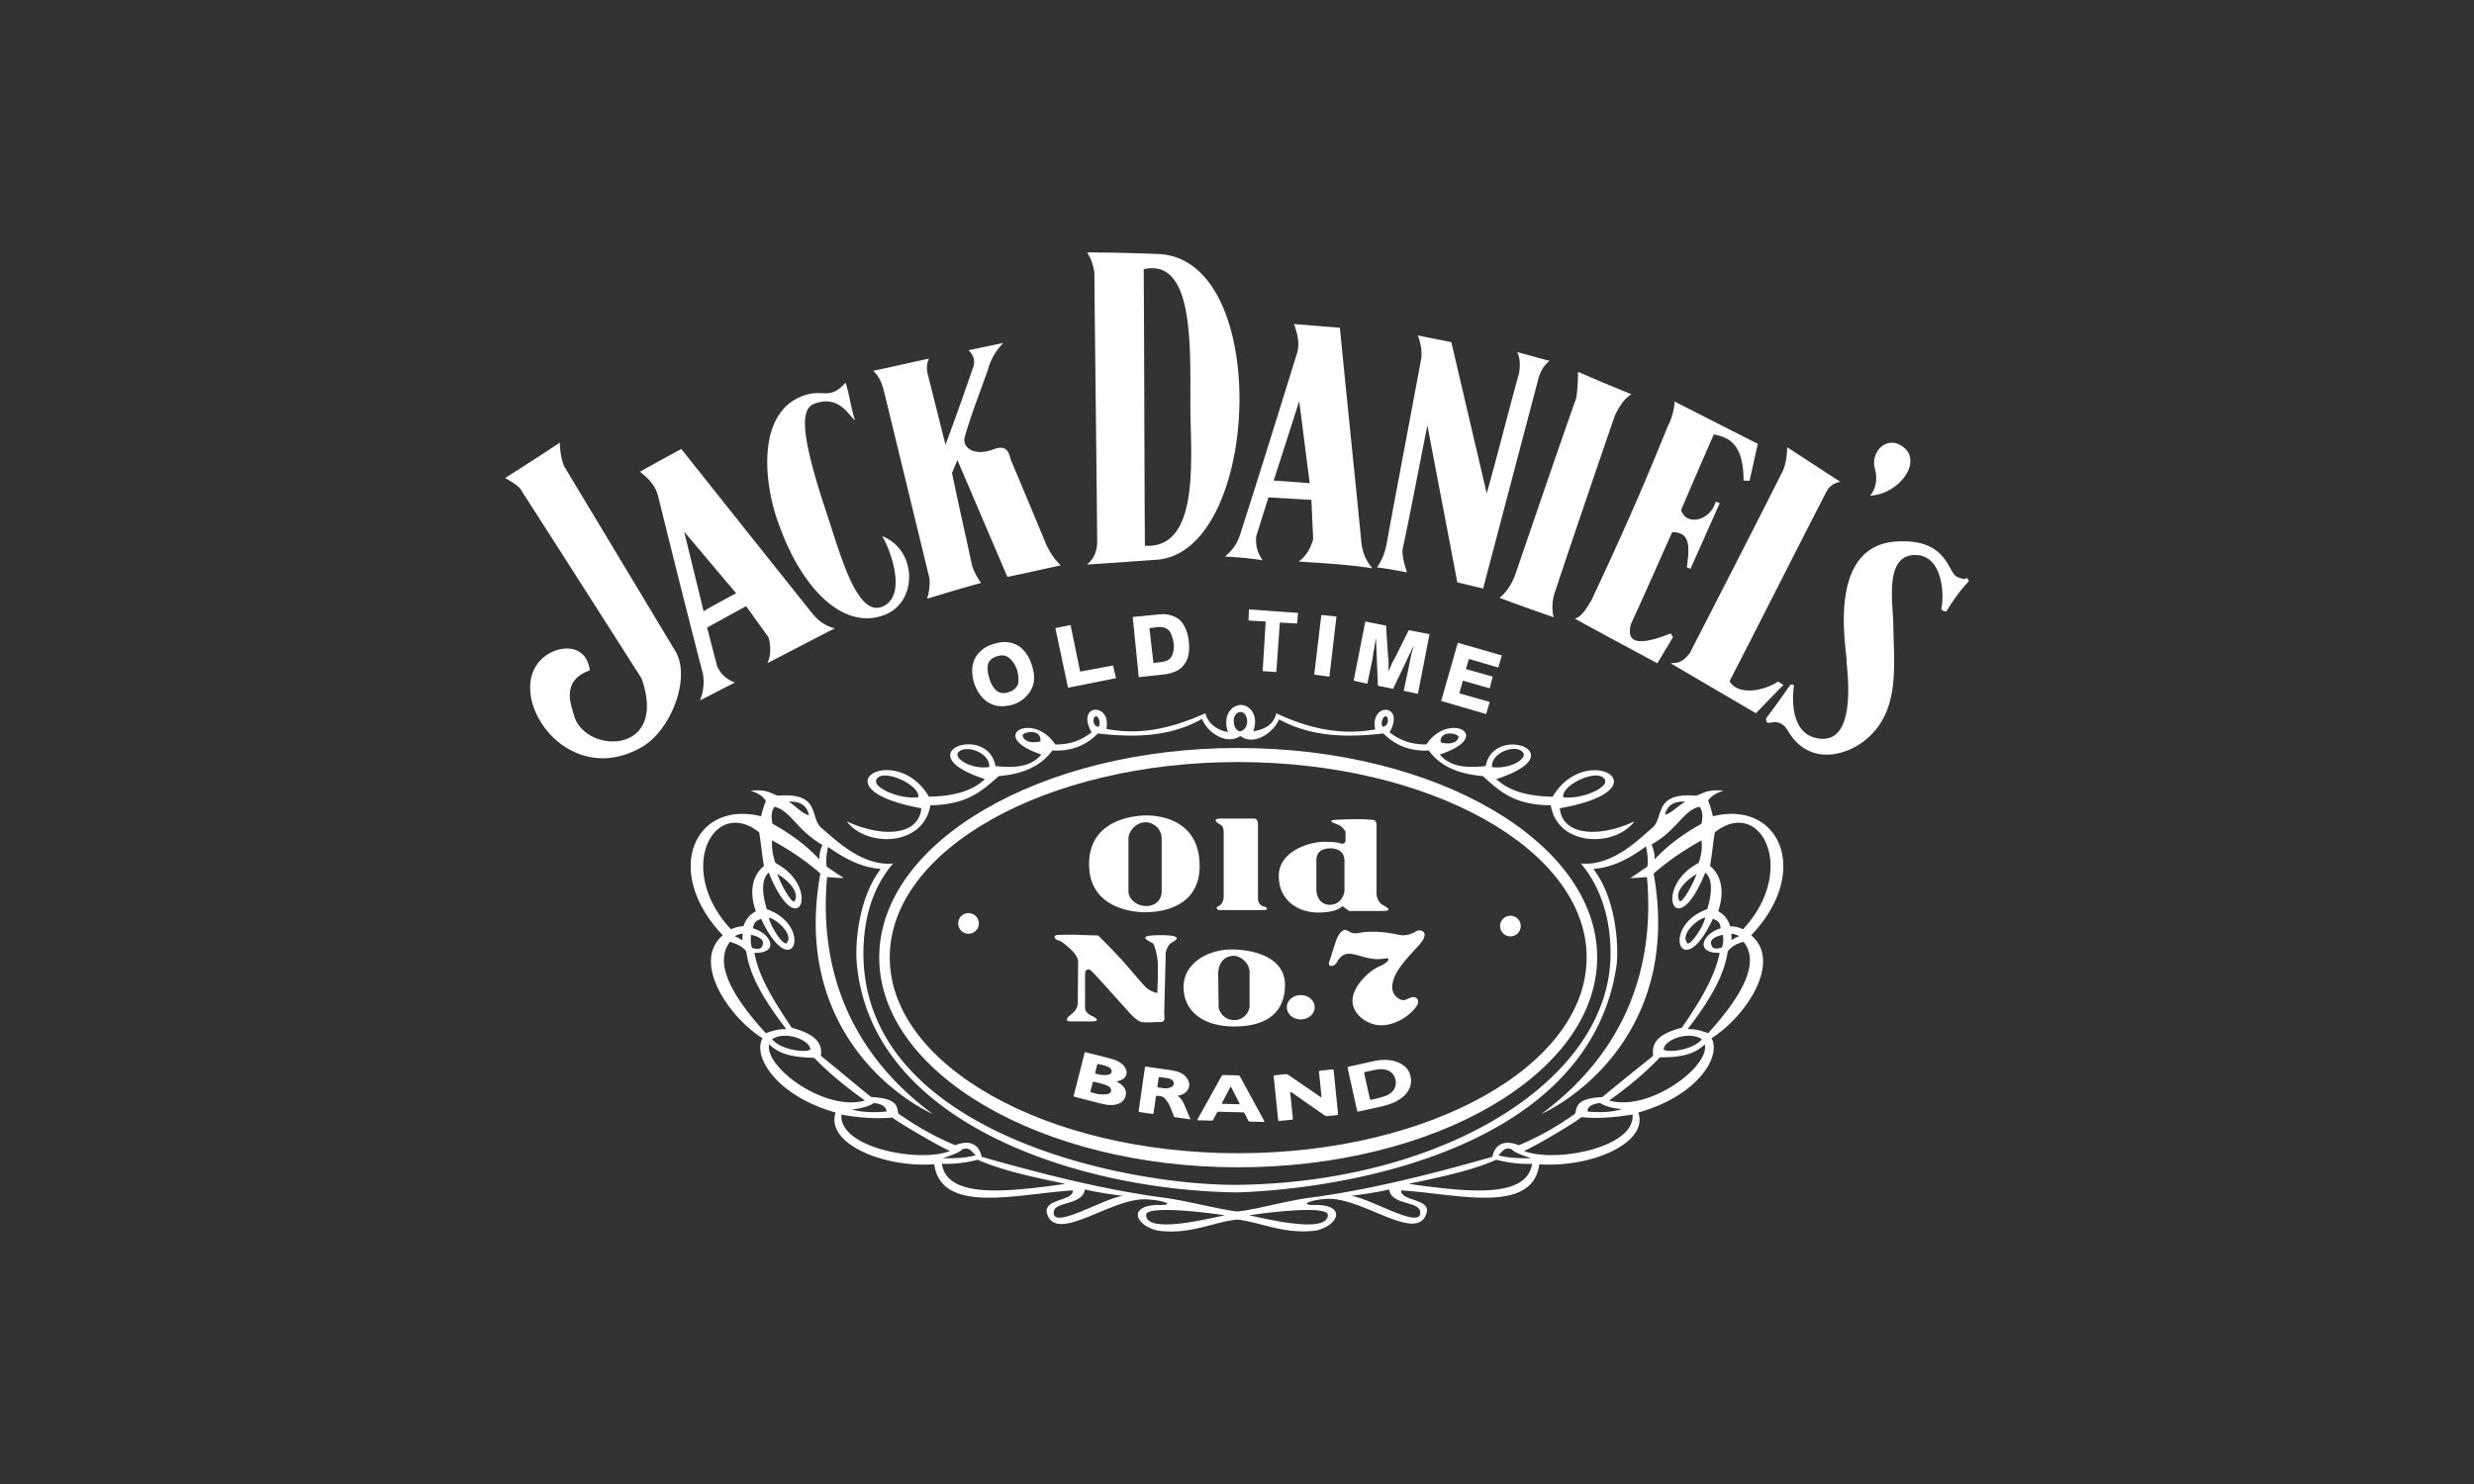
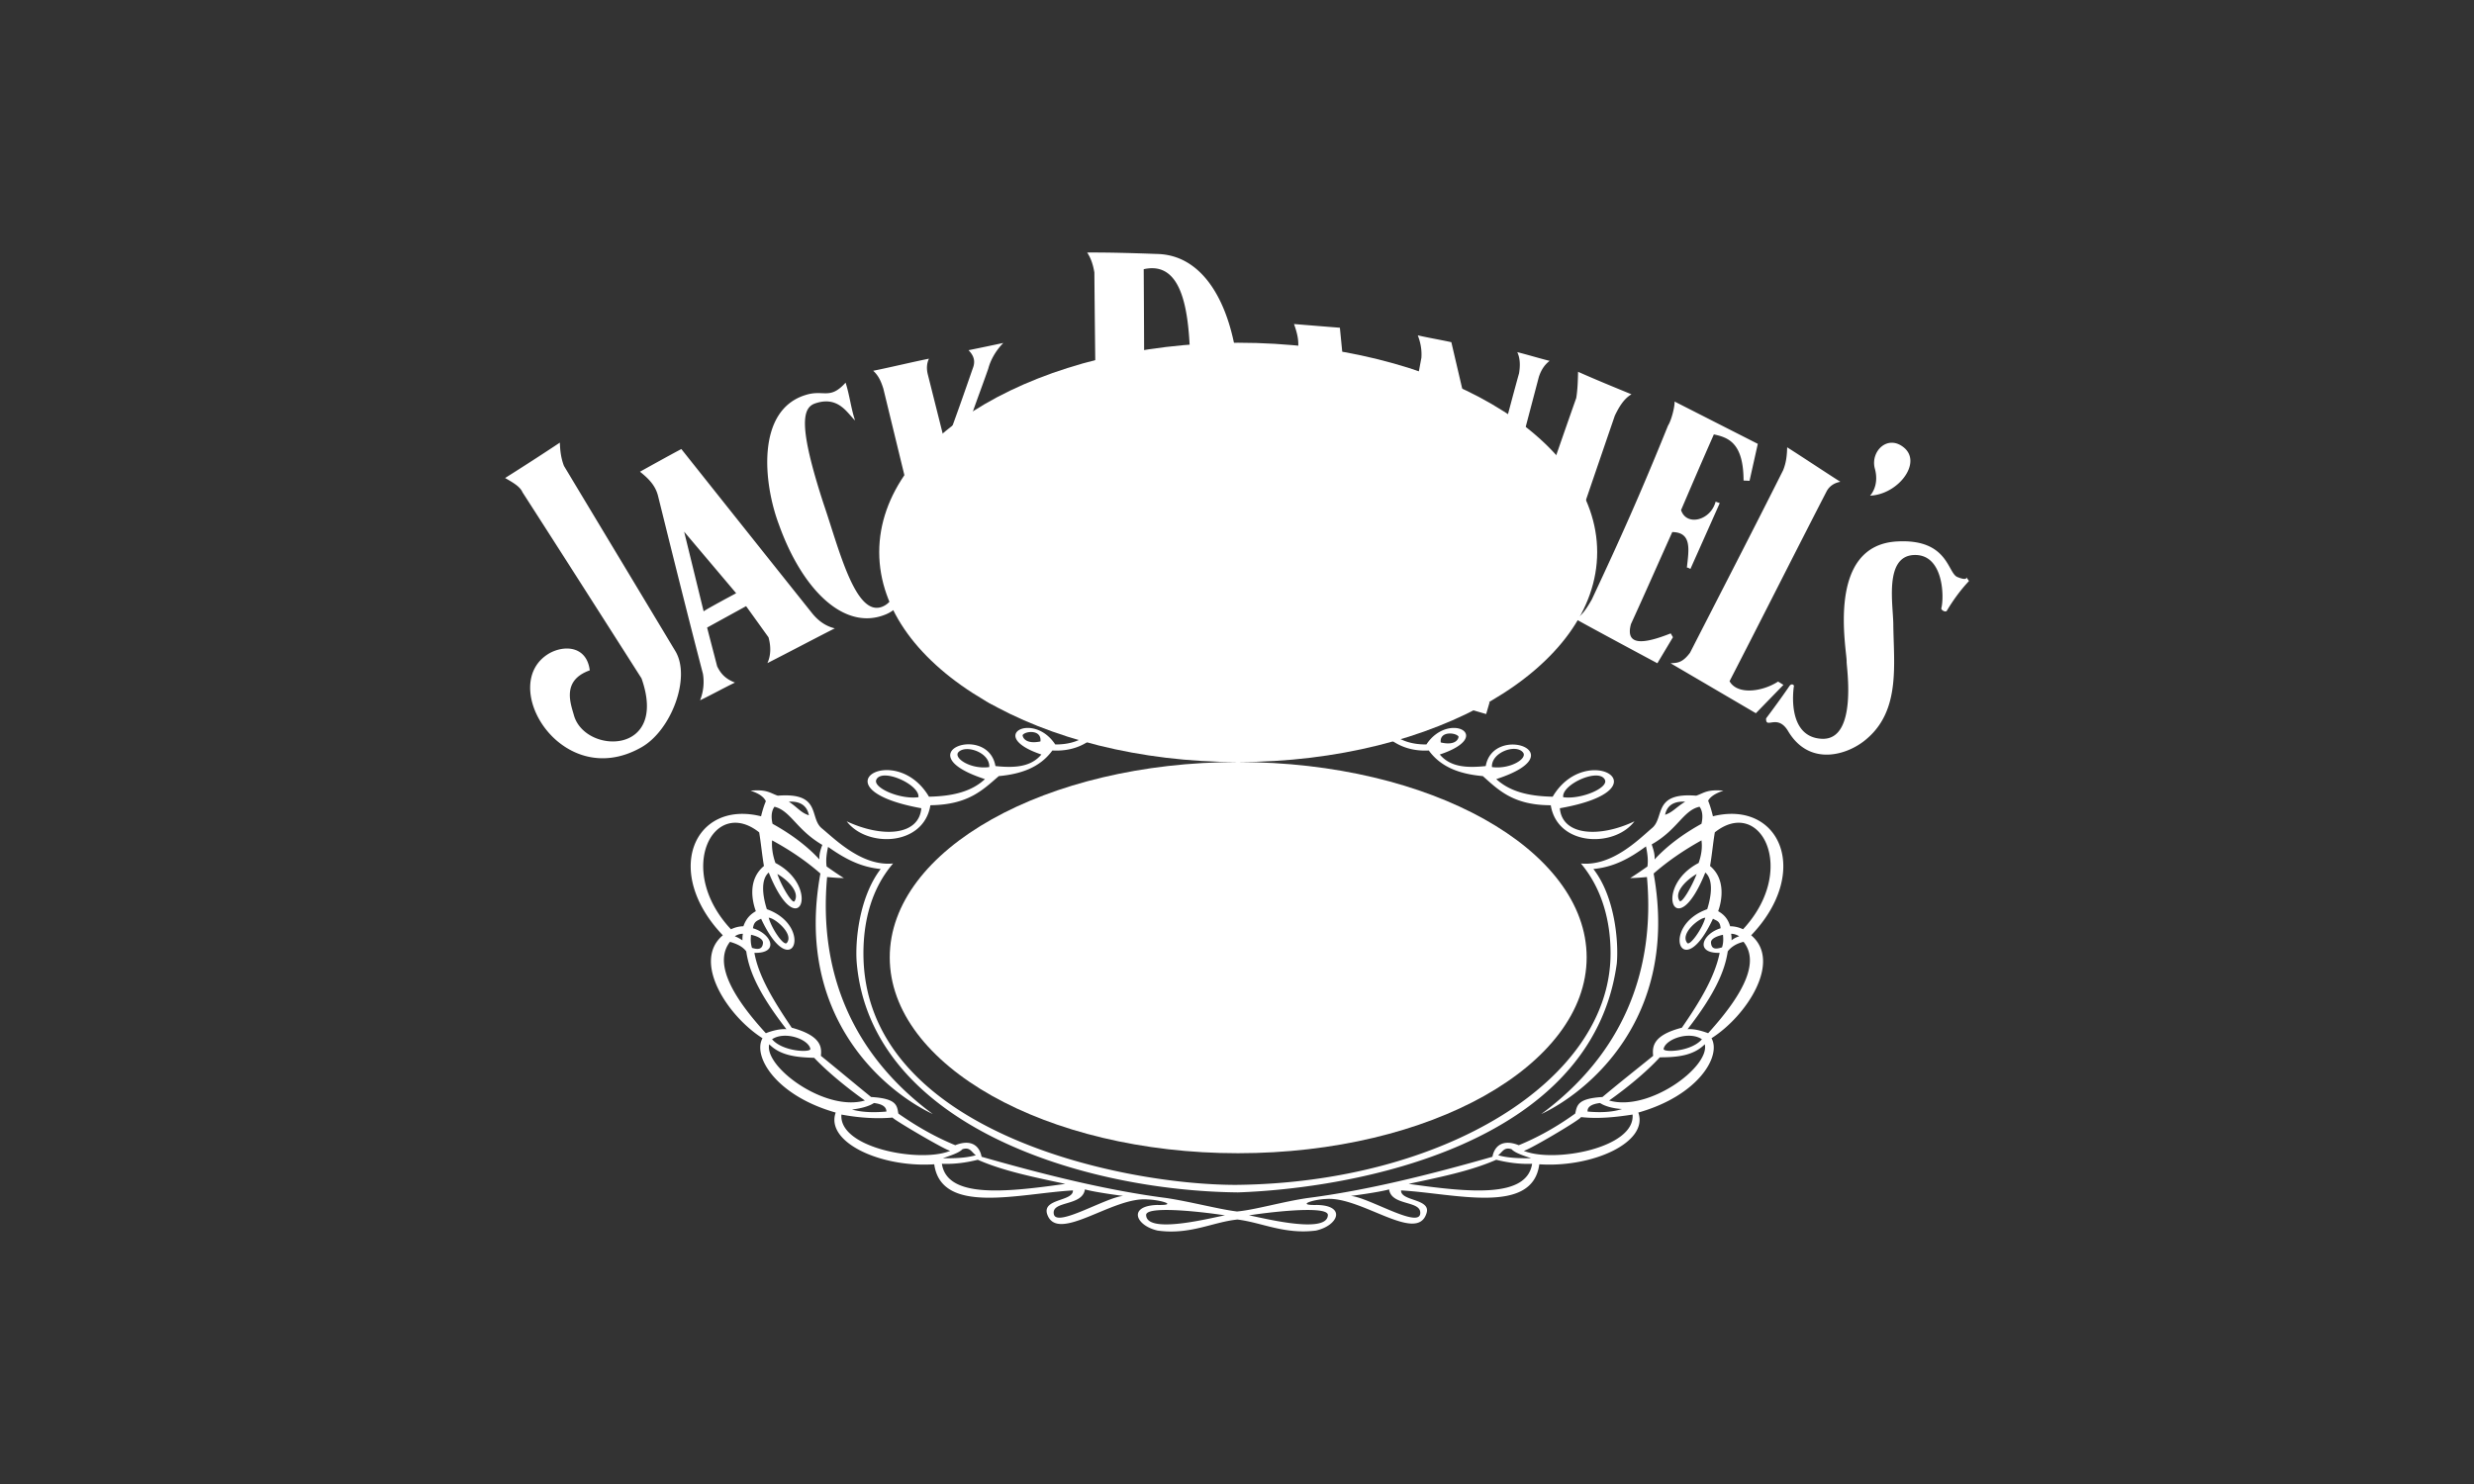
<svg xmlns="http://www.w3.org/2000/svg" version="1.0" width="500" height="300" xml:space="preserve">
  <rect width="100%" height="100%" fill="#333333" stroke="none" />
  <g fill="#FFF">
    <path d="M384.97 90.633c-3.39-3.029-7.025.604-6.056 4.117.968 3.513-.97 5.452-.97 5.452 5.572-.243 10.415-6.421 7.026-9.569m-46.865 38.182-.45-.774c-5.679 2.259-9.203 2.478-8.039-1.869 2.823-6.162 5.524-12.327 8.354-18.614 3.998.055 3.357 3.548 2.95 7.175.244.013.478.147.715.284l5.934-13.313-.838-.291c-1.022 3.854-5.921 5.016-6.986 1.7 2.169-5.059 4.337-10.117 6.63-15.295 3.121.643 5.976 1.904 6.004 9.324l1.207.054 1.671-7.47-16.826-8.555c.075 1.011-.661 3.871-1.313 4.847-5.589 13.832-9.632 22.832-15.396 35.145-1.319 2.331-2.347 3.668-3.449 3.871 1.062.676 16.686 9.048 16.686 9.048l3.146-5.267zM371.944 97.4c-3.583-2.284-7.169-4.695-10.756-6.977-.033 1.559-.184 3.112-.822 4.655-6.192 12.342-12.501 24.547-18.812 36.882-1.62 2.174-2.708 2.023-3.92 2.126l17.232 10.098 5.569-5.729-1.077-.671c-3.315 2.14-8.289 2.686-9.81-.073 6.563-12.721 13.007-25.573 19.568-38.293.508-1.027 1.491-1.788 2.828-2.018m-45.593-13.352c.895-1.872 1.903-3.488 3.376-4.337-3.6-1.476-7.2-2.948-10.793-4.549-.044 1.766-.085 3.532-.369 5.293-4.156 11.765-8.196 23.66-12.23 35.428-.783 2.253-1.912 3.865-3.271 4.971a369.007 369.007 0 0 0 10.931 3.92c-.441-1.776-.274-3.666.372-5.418 3.911-11.772 7.949-23.54 11.984-35.308m57.273 25.398c-14.835.587-10.306 22.232-10.414 24.337-.047.937 2.315 15.974-5.068 15.565-7.258-.403-5.603-10.55-5.603-10.55.143-.347-.465-.712-.873-.137-1.492 2.188-3.516 4.951-4.731 6.561-.121 2.338 2.317-1.117 4.508 2.682 4.394 7.243 12.181 4.618 15.727 1.541 6.952-5.807 5.551-15.088 5.469-23.284-.042-3.979-1.81-13.504 3.985-13.951 6.171-.439 6.338 8.46 5.715 10.787-.018.35.836.84 1.105.493 1.236-2.076 2.725-4.148 4.446-5.98.134-.113-.349-.478-.455-.832 0 0 .21.825-1.879-.044-1.964-.865-1.866-7.653-11.932-7.188m-95.148-23.418 6.052 31.692 5.211 1.258L311 76.218c.487-1.508 1.208-2.514 2.181-3.269-2.059-.503-4.479-1.258-6.539-1.761.607 1.258.607 2.768.361 4.276-2.179 7.798-4.36 16.601-6.537 24.271l-7.147-30.561c-2.298-.502-4.601-.881-6.782-1.383.485 1.257.85 2.767.729 4.526-2.304 12.452-4.724 25.028-7.026 37.605-.361 1.885-.966 3.395-1.938 4.777 2.062.252 3.997.628 6.056 1.006-.604-1.761-1.09-3.772-.845-4.904 1.692-7.795 3.388-17.101 4.963-24.773m-47.897-4.792c-.105 9.83 2.424 29.823-9.197 29.087-.118-18.68-.11-37.349-.237-55.902 10.09-2.276 9.409 15.335 9.434 26.815zM219.717 51.05c.789 1.193 1.196 2.484 1.457 4.017.155 18.177.425 36.488.57 54.789-.148 2.01-.877 3.342-2.076 4.262 4.792-.273 11.488-.785 14.139-.966 21.09-1.585 23.41-61.456-.044-61.814-3.382-.126-9.523-.331-14.046-.288m-43.242 23.905c1.089.996 1.571 2.114 2.049 3.605 3.111 12.796 6.221 25.592 9.328 38.387a10.585 10.585 0 0 1-.497 4.095c3.637-1.105 7.272-2.211 10.909-3.193a13.318 13.318 0 0 1-1.806-3.482c-1.313-6.21-2.747-12.422-4.058-18.757l1.095-2.604 10.099 23.616c3.638-.732 7.275-1.589 10.788-2.323-1.208-1.121-2.172-2.613-2.895-4.105a2329.725 2329.725 0 0 0-7.214-17.277c-.237-.745-.473-3.229-3.384-2.12-4.123 1.601-6.415-.392-5.927-2.379 1.104-4.091 3.18-9.3 4.769-13.887.491-1.86 1.586-3.719 3.044-5.204-2.34.503-4.683.991-7.029 1.468 1.085 1.12 1.445 2.238.837 3.727-1.713 4.961-3.669 10.54-5.499 15.374l-3.59-14.285c-.237-.993-.235-2.11.254-3.103-3.637.733-7.635 1.713-11.273 2.447m-11.665 6.576c4.654-1.552 6.444 2.03 7.998 3.463-.836-2.507-1.076-5.014-1.911-7.641-3.223 3.582-4.416 1.313-8.117 2.507-10.024 3.104-8.475 17.91-5.369 26.147 4.774 13.374 13.368 21.73 21.724 18.148 6.326-2.747 6.205-13.013-.837-15.761 1.792 2.985 5.014 12.061.121 14.209-5.492 2.39-8.834-11.581-11.938-20.656-5.252-16.117-4.296-19.58-1.671-20.416m97.767-.438 2.114 16.588s-6.97-.571-7.275-.511l5.161-16.077zm-15.025 31.426c2.818.126 5.399.375 7.628.748-1.292-1.87-1.405-3.367-1.292-4.862.824-2.619 1.647-5.238 2.468-7.857l8.686.499.354 7.98c-.585 1.997-1.526 3.492-2.937 4.49 5.52.374 10.217.623 14.912 1.372-1.292-1.498-1.996-3.118-2.232-5.24-1.409-14.464-2.934-28.929-4.343-43.395-3.169-.249-6.222-.497-9.273-.748.704 1.995 1.29 4.115.467 6.359-3.755 12.097-7.51 24.193-11.387 36.29-.587 1.744-1.526 3.117-3.051 4.364m-98.774 7.405s-6.367 3.401-6.568 3.672l-3.942-16.114 10.51 12.442zm-15.794-19.693c2.988 12.039 5.977 24.077 9.083 35.989a10.07 10.07 0 0 1-.582 5.348c2.394-1.154 4.659-2.426 7.052-3.582-2.081-.793-2.963-1.979-3.603-3.295-.678-2.648-1.35-5.175-2.026-7.824l7.879-4.33 4.53 6.299c.537 1.925.464 3.745-.224 5.219 4.541-2.305 9.08-4.729 13.623-7.031-1.829-.435-3.313-1.487-4.563-3.028a22251.093 22251.093 0 0 1-26.454-33.222c-2.869 1.532-5.613 3.06-8.359 4.587 1.61 1.288 3.103 2.703 3.644 4.87m-27.392-.726c8.02 12.466 16.041 25.052 24.063 37.637 5.494 15.612-11.446 15.337-13.662 7.459-.652-2.352-2.55-7.04 3.201-9.085-.601-4.84-4.99-5.201-8.144-3.46-10.733 6.198 2.384 28.128 18.491 19.067 6.071-3.355 10.175-14.123 6.956-19.488l-22.516-37.44c-.635-1.642-.795-3.296-.831-4.717a574.688 574.688 0 0 1-11.064 7.155c1.561.908 3.002 1.7 3.506 2.872m161.447 24.811-1.431 12.061 3.066.409 1.43-12.162-3.065-.308zm-9.094 11.55.714-10.016 3.476.204.204-2.147-9.914-.715-.102 2.249 3.474.205-.612 10.017 2.76.203zm-23.911-9.096c.92-.102 1.736.205 2.25.716.408.511.713 1.431.919 2.556.102 1.228-.102 2.249-.511 2.76-.308.614-1.021.919-1.942 1.021l-1.635.205-.82-7.053 1.739-.205zm.92 9.607c1.939-.203 3.474-.817 4.291-1.94.921-1.125 1.228-2.66 1.022-4.702-.204-1.943-.818-3.373-1.839-4.396-1.124-.919-2.554-1.328-4.293-1.123l-5.211.511 1.226 12.163 4.804-.513zm-16.655-.611-1.941-9.405-3.066.614 2.554 12.061 9.708-1.941-.615-2.557-6.64 1.228zm84.502-.821.716-2.451-8.888-2.557-3.37 11.756 9.095 2.658.714-2.454-6.133-1.737.716-2.556 5.417 1.533.61-2.352-5.414-1.531.613-2.046 5.924 1.737zm-97.07 3.376c-.309.714-.921 1.327-1.737 1.532-.922.408-1.738.306-2.453-.104-.613-.51-1.227-1.328-1.531-2.453-.413-1.225-.514-2.247-.31-3.065.205-.716.923-1.328 1.738-1.533.817-.307 1.736-.307 2.351.205.715.511 1.328 1.328 1.735 2.452.308 1.124.41 2.148.207 2.966zm-.308-7.973c-1.429-.715-3.064-.715-4.8-.102-1.74.51-2.966 1.636-3.681 3.065-.613 1.433-.613 3.065 0 5.01.716 1.838 1.736 3.168 3.168 3.884 1.326.713 2.962.713 4.7.204 1.735-.613 2.964-1.738 3.679-3.17.717-1.43.613-3.065 0-4.905-.615-1.841-1.634-3.27-3.066-3.986m68.155 7.256 2.762.613.918-4.396c.103-.408.205-1.123.305-1.94.205-.817.308-1.842.514-2.966l.408 9.711 3.062.612 4.192-8.791c-.202.921-.51 1.636-.613 2.352-.102.716-.305 1.228-.305 1.534l-1.124 5.314 2.861.613 2.351-12.06-4.191-.818-2.654 5.314c-.206.511-.614 1.021-.818 1.533l-.614 1.534v-1.534c0-.512 0-1.022-.104-1.533l-.406-6.233-4.19-.818-2.354 11.959zm-24.061 7.209c.482-1.116 1.838-1.218 2.32 0 .581 1.421-.097 2.843-1.256 3.045-1.451-.405-1.353-2.538-1.064-3.045zm30.546 0c.581 0 .772 1.827-.578 2.132-.581-.609 0-2.233.578-2.132zm14.694 4.061c.099 0-.096 2.03-3.578 1.218-.288-2.336 2.998-2.03 3.578-1.218zm13.052 3.247c.966 1.219-2.61 3.453-6.284 2.946-.194-2.946 4.831-4.772 6.284-2.946zm16.528 5.484c.871 1.623-4.737 4.06-8.408 3.553-.388-2.54 7.153-5.991 8.408-3.553zm-102.371-10.66c-1.354-.305-1.063-2.132-.481-2.132.579-.101 1.06 1.523.481 2.132zm-28.323 5.176c1.448-1.724 6.477 0 6.284 2.946-3.673.507-7.154-1.727-6.284-2.946zm-8.024 9.037c-3.77.507-9.281-1.93-8.508-3.553 1.16-2.437 8.796 1.013 8.508 3.553zm24.65-11.269c-3.478.712-3.674-1.318-3.575-1.318.578-.815 3.865-1.118 3.575 1.318zm10.343-1.826c-2.224 1.623-4.156 2.437-7.346 2.437-4.447-6.802-14.017-1.727-2.804 2.029-2.128 2.538-5.414 2.741-9.279 2.336-1.548-8.732-18.368-2.639-2.127 2.639-2.61 2.436-6.283 3.451-11.312 3.553-6.767-11.471-23.296-1.623-1.545 2.334-.484 5.585-7.93 5.988-15.081 2.642 4.061 5.379 15.563 5.073 16.916-3.25 7.639-.102 10.537-3.046 13.823-5.888 4.447-.408 8.314-1.727 10.827-5.178 3.771.203 6.864-1.016 9.184-3.45 7.733.913 14.791.608 21.073-2.945 1.063 2.843 5.029 5.38 7.733 3.452 2.707 2.132 6.766-.71 7.828-3.35 6.285 3.451 13.439 3.756 21.077 2.842 2.414 2.436 5.511 3.654 9.183 3.451 2.512 3.451 6.381 4.77 10.924 5.178 3.189 2.842 6.185 5.888 13.726 5.888 1.353 8.323 12.857 8.63 16.916 3.25-7.056 3.347-14.597 2.943-15.08-2.642 21.849-3.858 5.316-13.805-1.448-2.334-5.125-.102-8.701-1.116-11.406-3.553 16.239-5.277-.581-11.269-2.127-2.639-3.866.405-7.154.202-9.282-2.336 11.312-3.756 1.739-8.831-2.705-2.029-3.188 0-5.222-.813-7.444-2.437 3.287-5.889-4.06-6.091-2.898-.609-7.832 1.421-14.504-.71-20.011-3.249-.581 2.539-2.612 3.249-4.643 3.654 1.355-3.756-1.35-5.99-3.382-5.178-1.45.509-2.707 2.437-1.738 5.278-1.45-.101-3.966-1.318-4.545-3.755-5.608 2.437-12.275 4.67-20.01 3.146 1.065-5.378-6.285-5.176-2.997.713" />
-     <path d="M250.195 154.052c38.858 0 70.47 17.662 70.47 39.487 0 21.827-31.611 39.592-70.47 39.592-38.766 0-70.375-17.765-70.375-39.592 0-21.825 31.61-39.487 70.375-39.487zm0 81.925c40.019 0 72.596-19.088 72.596-42.438 0-23.347-32.577-42.329-72.596-42.329-39.829 0-72.502 18.982-72.502 42.329 0 23.352 32.673 42.438 72.502 42.438" />
+     <path d="M250.195 154.052c38.858 0 70.47 17.662 70.47 39.487 0 21.827-31.611 39.592-70.47 39.592-38.766 0-70.375-17.765-70.375-39.592 0-21.825 31.61-39.487 70.375-39.487zc40.019 0 72.596-19.088 72.596-42.438 0-23.347-32.577-42.329-72.596-42.329-39.829 0-72.502 18.982-72.502 42.329 0 23.352 32.673 42.438 72.502 42.438" />
    <path d="M352.275 187.857c-.87-.41-1.741-.61-2.609-.61-.483-1.624-1.357-2.436-2.419-3.046.774-2.133 1.547-6.497-1.643-9.136.389-2.234.58-4.469.965-6.802 9.188-7.309 16.916 7.513 5.706 19.594zm-2.418.911c.58 0 1.158.205 1.643.509a4.595 4.595 0 0 0-1.546.812c0-.405 0-.912-.097-1.321zm-4.639 20.102c-1.354-.509-2.901-.913-4.154-.812 5.506-7.106 7.538-11.776 8.119-15.736.771-1.016 1.932-1.624 3.19-1.927 3.093 3.855.58 9.946-7.155 18.475zm-20.009 13.604c3.575-2.538 7.442-5.685 10.247-8.731 3.479 0 6.763-.304 9.084-2.637 1.064 4.566-11.31 13.702-19.331 11.368zm-17.305 10.15c.191.406 11.892-6.496 11.6-6.801 3.578.406 7.153 0 10.441-.507.579 6.802-16.048 9.847-22.041 7.308zm-23.202 6.702c6.093-1.321 12.373-2.541 17.692-4.873 2.416.607 4.832.914 7.248.813-1.062 7.002-12.758 5.783-24.94 4.06zm24.75-5.177c-2.226 0-4.545 0-6.672-.61.869-.608 1.161-1.728 2.706-1.219.777.812 2.512 1.319 3.966 1.829zm18.366-9.951c-2.224.712-4.736.712-6.96.509-.098-.912.772-1.521 2.512-1.727 1.066.711 2.805 1.117 4.448 1.218zm16.143-14.11c-2.127 2.538-7.926 2.743-7.734 1.93.387-1.93 5.125-3.656 7.734-1.93zm4.253-21.114c.095.813.095 1.726-.192 2.54-1.257.403-2.126.403-2.224-.917-.097-.912 1.449-1.419 2.416-1.623zm-3.576-3.451c-.579 2.231-3.188 5.887-3.672 5.073-1.451-1.928 2.511-5.073 3.672-5.073zm-1.741-8.835c-.967 2.54-3.093 6.194-3.479 5.382-1.159-1.828 1.645-4.365 3.479-5.382zm-185.794 0c1.837 1.017 4.641 3.554 3.481 5.483-.388.712-2.611-2.943-3.481-5.483zm-1.74 8.835c1.159 0 5.122 3.245 3.673 5.073-.579.813-3.095-2.841-3.673-5.073zm109.041 56.645c-5.026.711-10.827 2.437-14.405 2.741-3.479-.407-9.568-2.03-14.401-2.741-11.794-1.521-24.458-4.67-37.219-8.323-.386-2.131-2.029-3.655-5.315-2.335-3.965-1.625-7.734-3.758-11.505-6.396-.288-1.625-.288-3.043-5.511-3.35-3.382-2.738-6.764-5.584-10.148-8.323.194-1.729.096-4.063-5.896-5.685-3.481-5.179-6.672-10.255-7.54-15.128 5.12.103 3.478-3.859-.291-4.974.192-1.421.868-1.521 1.643-1.93 6.284 13.502 10.827 1.523 1.162-1.929-.968-3.046-1.162-6.091.386-7.409 5.991 14.922 10.73 2.943 1.353-1.93-.581-1.625-.774-3.147-.678-4.57 3.576 1.93 6.865 4.161 9.764 6.701-5.413 29.646 13.825 44.466 22.719 48.626-16.337-12.081-23.104-28.728-21.364-47.915 1.159.102 2.223.204 3.384.204-1.161-.711-2.319-1.524-3.48-2.335-.194-1.32 0-2.641.29-3.961 3.19 2.236 6.379 4.063 10.635 4.469-4.351 5.686-5.222 14.619-4.833 19.082 2.993 32.894 46.012 45.99 77.044 46.293 23.198-.81 71.532-9.337 76.56-46.293.387-4.463-.387-13.498-4.735-19.082 4.252-.406 7.443-2.232 10.632-4.57.291 1.422.482 2.742.291 4.063-1.162.811-2.32 1.624-3.479 2.335 1.16 0 2.223-.103 3.382-.204 1.738 19.188-5.026 35.834-21.364 47.915 8.895-4.16 28.034-18.98 22.718-48.626 2.9-2.541 6.187-4.771 9.665-6.701.195 1.423 0 2.945-.577 4.57-9.378 4.873-4.642 16.852 1.352 1.93 1.547 1.318 1.355 4.362.387 7.409-9.668 3.452-5.122 15.431 1.16 1.929.677.408 1.451.408 1.546 1.93-3.673 1.114-5.315 5.076-.192 4.974-.969 4.873-4.06 9.949-7.636 15.128-5.896 1.522-5.994 3.855-5.803 5.685-3.381 2.739-6.861 5.482-10.246 8.323-5.121.307-5.121 1.726-5.511 3.35-3.671 2.639-7.442 4.772-11.407 6.396-3.286-1.321-4.93.204-5.315 2.335-12.765 3.652-25.43 6.801-37.222 8.322zm22.619 3.249c-.484 2.842-10.439-3.349-14.016-3.654 0 0 5.604-.712 7.73-1.32.488 3.453 6.674 2.134 6.286 4.974zm-18.658.204c-.093 4.202-14.871.125-15.975.086 2.415-.426 15.976-2.2 15.975-.086zm-36.731 0c0-2.114 13.551-.342 15.973.086-1.142.028-15.879 4.125-15.973-.086zm-18.658-.204c-.483-2.741 5.803-1.521 6.286-4.976 2.124.609 7.733 1.321 7.733 1.321-3.579.306-13.534 6.497-14.019 3.655zm-22.62-10.15c2.418.101 4.832-.204 7.252-.813 5.315 2.334 11.598 3.553 17.687 4.873-12.179 1.724-23.875 2.943-24.939-4.06zm4.159-2.944c1.544-.51 1.835.608 2.706 1.218-2.225.609-4.446.609-6.67.609 1.352-.51 3.19-1.016 3.964-1.827zm-24.46-7.007c3.289.608 6.769.914 10.345.608-.192.205 11.504 7.106 11.697 6.7-5.994 2.541-22.62-.505-22.042-7.308zm6.574-2.335c1.74.206 2.515.814 2.515 1.726-2.32.204-4.737.204-6.96-.405 1.641-.205 3.381-.61 4.445-1.321zm-21.17-11.875c2.322 2.334 5.608 2.637 9.088 2.738 2.803 2.944 6.668 6.092 10.248 8.63-8.025 2.335-20.399-6.801-19.336-11.368zm8.314.912c.191.813-5.608.608-7.735-1.93 2.61-1.726 7.347 0 7.735 1.93zm-16.24-21.622c1.352.405 2.513.913 3.286 1.928.581 4.063 2.61 8.63 8.12 15.737-1.257-.103-2.901.302-4.156.811-7.733-8.428-10.249-14.621-7.25-18.476zm2.609-1.627c-.096.409-.096.916-.096 1.32-.483-.302-.967-.609-1.547-.812.482-.303.965-.508 1.643-.508zm1.642.205c.969.204 2.419.711 2.419 1.623-.097 1.32-.967 1.423-2.225 1.019-.29-.917-.29-1.73-.194-2.642zm1.646-20.709c.385 2.333.579 4.566.966 6.802-3.288 2.74-2.416 7.004-1.642 9.135-1.065.611-1.935 1.422-2.514 3.047-.774 0-1.645.201-2.513.61-11.311-12.082-3.48-26.904 5.703-19.594zm3.092-5.177c3.287.811 4.447 4.668 9.667 7.715-.29.813-.675 1.827-.579 2.943-2.516-2.742-5.801-5.176-9.476-7.207-.29-1.218-.29-2.538.388-3.451zm6.96 1.725c-1.644-.507-2.319-1.627-4.06-2.743 1.45-.1 3.576.204 4.06 2.743zm179.997-1.725c.677.913.677 2.232.385 3.451-3.673 2.03-6.959 4.465-9.472 7.207.096-1.116-.292-2.131-.579-3.046 5.217-2.944 6.377-6.904 9.666-7.612zm-2.902-1.018c-1.835 1.116-2.514 2.135-4.058 2.642.482-2.438 2.608-2.742 4.058-2.642zm5.608 2.946s-.389-1.727-.968-3.146c.388-.71 1.259-1.423 3.092-2.031-3.381-.306-3.959.509-5.508 1.015-8.893-.71-6.281 4.468-8.988 6.599-2.61 2.235-8.023 7.717-14.309 7.107 4.35 5.177 5.992 11.775 5.992 18.172 0 25.784-34.024 46.392-75.689 46.799-23.782 0-75.305-11.065-75.305-46.799 0-6.396 1.546-12.994 5.994-18.172-6.282.609-11.696-4.872-14.402-7.107-2.611-2.131 0-7.309-8.895-6.599-1.546-.506-2.126-1.32-5.511-1.015 1.838.608 2.707 1.321 3.095 2.132-.58 1.319-.969 3.046-.969 3.046-13.437-3.351-20.008 11.167-7.73 24.06-6.285 5.279.967 16.345 8.022 20.81-2.03 3.556 2.609 11.574 14.789 15.026-2.126 5.989 9.089 11.166 19.914 10.456 1.449 10.354 17.208 5.889 28.033 5.28.099 2.231-6.186 1.623-5.219 4.77 2.029 6.09 13.243-3.553 20.3-2.943 2.802.102 6.284 1.218 1.935 1.115-5.995.204-4.352 4.163.096 5.177 6.573.915 11.115-1.727 16.142-2.232 4.931.609 9.473 3.044 15.854 2.232 4.542-1.014 6.186-5.073.193-5.177-4.35.104-.869-1.115 1.934-1.217 7.057-.508 18.269 9.034 20.204 2.942 1.063-3.045-5.223-2.437-5.124-4.667 10.826.608 26.583 5.073 27.938-5.28 10.827.709 22.136-4.467 20.009-10.456 12.183-3.452 16.821-11.471 14.792-15.026 7.058-4.465 14.305-15.529 8.023-20.81 12.274-12.894 5.702-27.412-7.734-24.061" />
-     <path d="M228.065 169.426c0-1.003 1.183-3.198 3.543-3.198 1.325 0 3.169 1.191 3.169 3.324v10.722c0 1.379-1.033 2.884-3.096 2.884s-3.615-1.505-3.615-2.946l-.001-10.786zm3.248 14.986c1.476 0 11.134 0 11.134-9.344 0-9.343-8.036-10.221-10.765-10.221-1.842 0-11.577.502-11.577 9.846-.001 9.342 9.735 9.719 11.208 9.719m15.261-17.745c.515.251.737.878.737 1.441v13.104c0 .941-.444 1.756-1.031 1.944-.589.188-.445.815.146.815h9.069c.811 0 .664-.564 0-.689-.663-.126-1.253-.754-1.253-1.505V166.79c0-1.066-.296-1.315-1.031-1.315h-6.416c-2.066.001-.74.939-.221 1.192m19.465 7.272c0-.626.073-2.444 2.875-2.444.961 0 2.803.375 2.803 2.508v6.082c0 .69-.737 2.821-2.949 2.821-2.213 0-2.729-2.07-2.729-3.009v-5.958zm.365 10.535c4.057 0 4.867-1.316 4.867-1.316l1.4 1.003h6.712c2.432 0 .663-.878 0-1.254-.663-.377-1.178-1.441-1.178-2.257v-13.858c0-.689-.296-1.066-.888-1.066-.59 0-.96-.125-2.803-.125 0 0-2.358 0-4.496.125-2.279.135.075.816.59 1.066.517.252 1.327 1.065 1.327 1.444v1.691c0 .438-.444.689-.811.628-.371-.063-.517-.377-3.541-.377s-9.141 1.945-9.141 6.897c.002 4.955 3.912 7.399 7.962 7.399m-52.567 5.605c.666.129 1.698 1.028 2.656 1.93.959.899 1.4 1.865 1.4 2.377 0 .517-.073 7.462-.073 8.361 0 .9-.517 1.735-1.475 2.444-.959.708-.959 1.286-.072 1.286h4.423c1.918 0 .515-.901 0-1.093-.517-.193-1.402-.838-1.402-1.544v-6.882c0-1.028.665-1.092 1.107-.834.44.257 7.372 8.102 8.111 8.873.735.771 1.327 1.286 1.987 1.545.665.255 2.952.063 4.055.063 1.108 0 .74-1.029.74-1.736 0-.708.293-11.317.293-12.025 0-.707.519-1.735.886-2.059.37-.32 3.761-1.735-1.919-1.735-5.677 0-1.841 1.352-1.547 1.673.297.322.813 1.928.956 3.536.151 1.608-.069 6.497-.069 6.497s-1.18-.261-1.916-.839c-.739-.577-2.065-2.186-4.277-4.757-2.215-2.572-5.754-6.046-5.754-6.046s-1.992-.048-3.904-.129c-1.55-.065-2.656 0-4.057 0-1.402 0-.811.965-.149 1.094m38.709 6.559v6.817c0 .771-.888 2.766-3.096 2.766-2.212 0-3.17-1.93-3.17-2.766 0-.835-.074-6.044-.074-6.751 0-.708.368-3.474 3.169-3.474 1.106 0 3.172 1.224 3.171 3.408zm-13.344 2.895c0 4.693 3.686 7.975 10.248 7.975 6.559 0 10.245-2.831 10.245-8.426 0-5.596-6.41-7.139-10.76-7.139-5.016 0-9.734 2.896-9.733 7.59m23.685 6.547c1.555 0 2.816-1.1 2.816-2.455 0-1.357-1.262-2.458-2.816-2.458-1.558 0-2.818 1.101-2.818 2.457s1.26 2.456 2.818 2.456m11.999-17.52c-1.03.194-1.547.194-2.508-.388-.957-.576-1.624.452-2.063 1.289-.439.835-1.4 4.244-1.642 4.871-.513 1.349 1.034 1.028 1.399.385.372-.645 1.054-1.913 2.525-1.913 1.478 0 3.689 1.093 5.752 1.093 1.266 0 1.88-.261 2.14-.129.41.208-.187.916-1.623 1.544-2.359 1.029-5.527 4.181-5.527 7.011s3.168 4.951 5.748 4.951c3.169 0 6.063-2.181 7.153-3.794.562-.829.372-1.433.072-1.673-.883-.709-1.913.387-2.654.387-.736 0-2.283-.836-2.283-2.638 0-3.794 5.307-7.847 6.264-9.646.962-1.803-.812-2.058-1.397-1.672-.592.386-1.477.836-2.878.836-.463 0-3.016-.708-5.453-.708-1.477 0-1.994 0-3.025.194m30.31.728a2.084 2.084 0 1 0 0-4.166 2.084 2.084 0 0 0 0 4.166m-109.457-.53a2.085 2.085 0 1 0-.002-4.17 2.085 2.085 0 0 0 .002 4.17m28.883 28.033c-.181.712-1.999.513-1.999.513-.15-.019-.3-.046-.447-.08l-.655-.166a.228.228 0 0 1-.165-.277l.389-1.524a.227.227 0 0 1 .274-.165l.93.236c1.355.342 1.845.777 1.673 1.463zm-.113 3.902c-.205.803-2.504.49-2.504.49a3.95 3.95 0 0 1-.446-.088l-1.001-.252a.227.227 0 0 1-.16-.276l.435-1.724a.23.23 0 0 1 .277-.164l1.082.274c1.97.502 2.526.909 2.317 1.74zm1.428-6.137c-.615-.311-1.002-.437-2.238-.75l-4.234-1.074a.229.229 0 0 0-.279.161v.002l-2.171 8.555a.23.23 0 0 0 .161.278l5.148 1.317c1.026.261 1.663.352 2.247.347 1.553-.012 2.623-.695 2.911-1.832.3-1.186-.315-2.144-1.878-2.96 1.071-.122 1.846-.655 2.036-1.406.237-.938-.455-2.012-1.703-2.638m11.275 4.651c-.087.592-1.255.793-1.255.793a1.764 1.764 0 0 1-.411.02l-.298-.028a17.43 17.43 0 0 1-.34-.042l-.793-.115a.223.223 0 0 1-.191-.254v-.004l.238-1.65a.228.228 0 0 1 .256-.192l1.282.184c1.102.158 1.613.588 1.512 1.288zm3.177 6.579-.176-.419-.107-.251c-.046-.117-.128-.305-.176-.419l-.062-.141c-.047-.115-.129-.302-.176-.418l-.274-.641c-.422-1.035-.87-1.639-1.469-1.972.555-.113.761-.18 1.105-.336.71-.35 1.171-.944 1.27-1.618.123-.861-.365-1.799-1.245-2.405-.719-.474-1.336-.661-3.068-.91l-4.366-.629a.227.227 0 0 0-.256.194l-1.256 8.734a.223.223 0 0 0 .186.257l.006.001 2.566.37a.227.227 0 0 0 .252-.193l.473-3.295a.233.233 0 0 1 .261-.192l.212.031c.526.075.598.087.85.177.546.202 1.275 1.464 1.275 1.464.062.104.151.289.198.405l.173.425c.048.116.126.305.172.421l.089.224c.05.115.126.305.171.421l.007.026c.084.229.177.453.279.674.014.029.13.068.255.084l2.824.407c.125.02.21-.004.193-.048-.02-.045-.076-.175-.123-.29l-.063-.138zm9.977-2.559-3.26-.083c-.126-.005-.183-.095-.122-.206l1.646-3.146c.059-.109.151-.109.208.002l1.652 3.236c.057.11 0 .199-.124.197zm.232-5.626a.438.438 0 0 0-.336-.206l-3.031-.073a.41.41 0 0 0-.337.192l-4.872 8.762c-.062.108-.01.2.115.202l2.728.067a.398.398 0 0 0 .337-.194l.735-1.41a.395.395 0 0 1 .331-.198l4.942.124c.137.011.26.089.328.208l.741 1.457a.404.404 0 0 0 .33.207l2.781.069c.124.004.18-.084.121-.193l-4.913-9.014zm18.684-1.413-2.507.255a.227.227 0 0 0-.202.249v.002l.507 4.99c.01.126-.063.168-.163.099l-6.604-4.533a.721.721 0 0 0-.412-.104l-2.278.23a.224.224 0 0 0-.201.25l.892 8.78a.226.226 0 0 0 .247.204l2.522-.256a.234.234 0 0 0 .207-.248l-.535-5.265c-.016-.123.061-.167.16-.097l6.846 4.78a.712.712 0 0 0 .412.107l2.049-.209a.227.227 0 0 0 .2-.249l-.89-8.782a.231.231 0 0 0-.25-.203m11.349 5.076c-.579.336-2.311.785-2.311.785-.12.029-.317.077-.44.104l-.746.166a.231.231 0 0 1-.274-.173l-1.15-5.161a.23.23 0 0 1 .175-.271l1.263-.281c1.228-.271 1.684-.334 2.337-.268 1.363.113 2.274.859 2.545 2.094.273 1.223-.244 2.328-1.399 3.005zm3.572-5.395c-.719-.773-1.955-1.363-3.228-1.527-.714-.107-1.671-.092-2.526.032-.39.058-.699.114-1.342.255l-4.579 1.019a.224.224 0 0 0-.169.267l.001.003 1.914 8.618a.226.226 0 0 0 .269.172l4.361-.956c1.052-.234 2-.528 2.66-.814 2.68-1.151 3.992-3.159 3.51-5.339-.148-.678-.447-1.269-.871-1.73" />
  </g>
</svg>